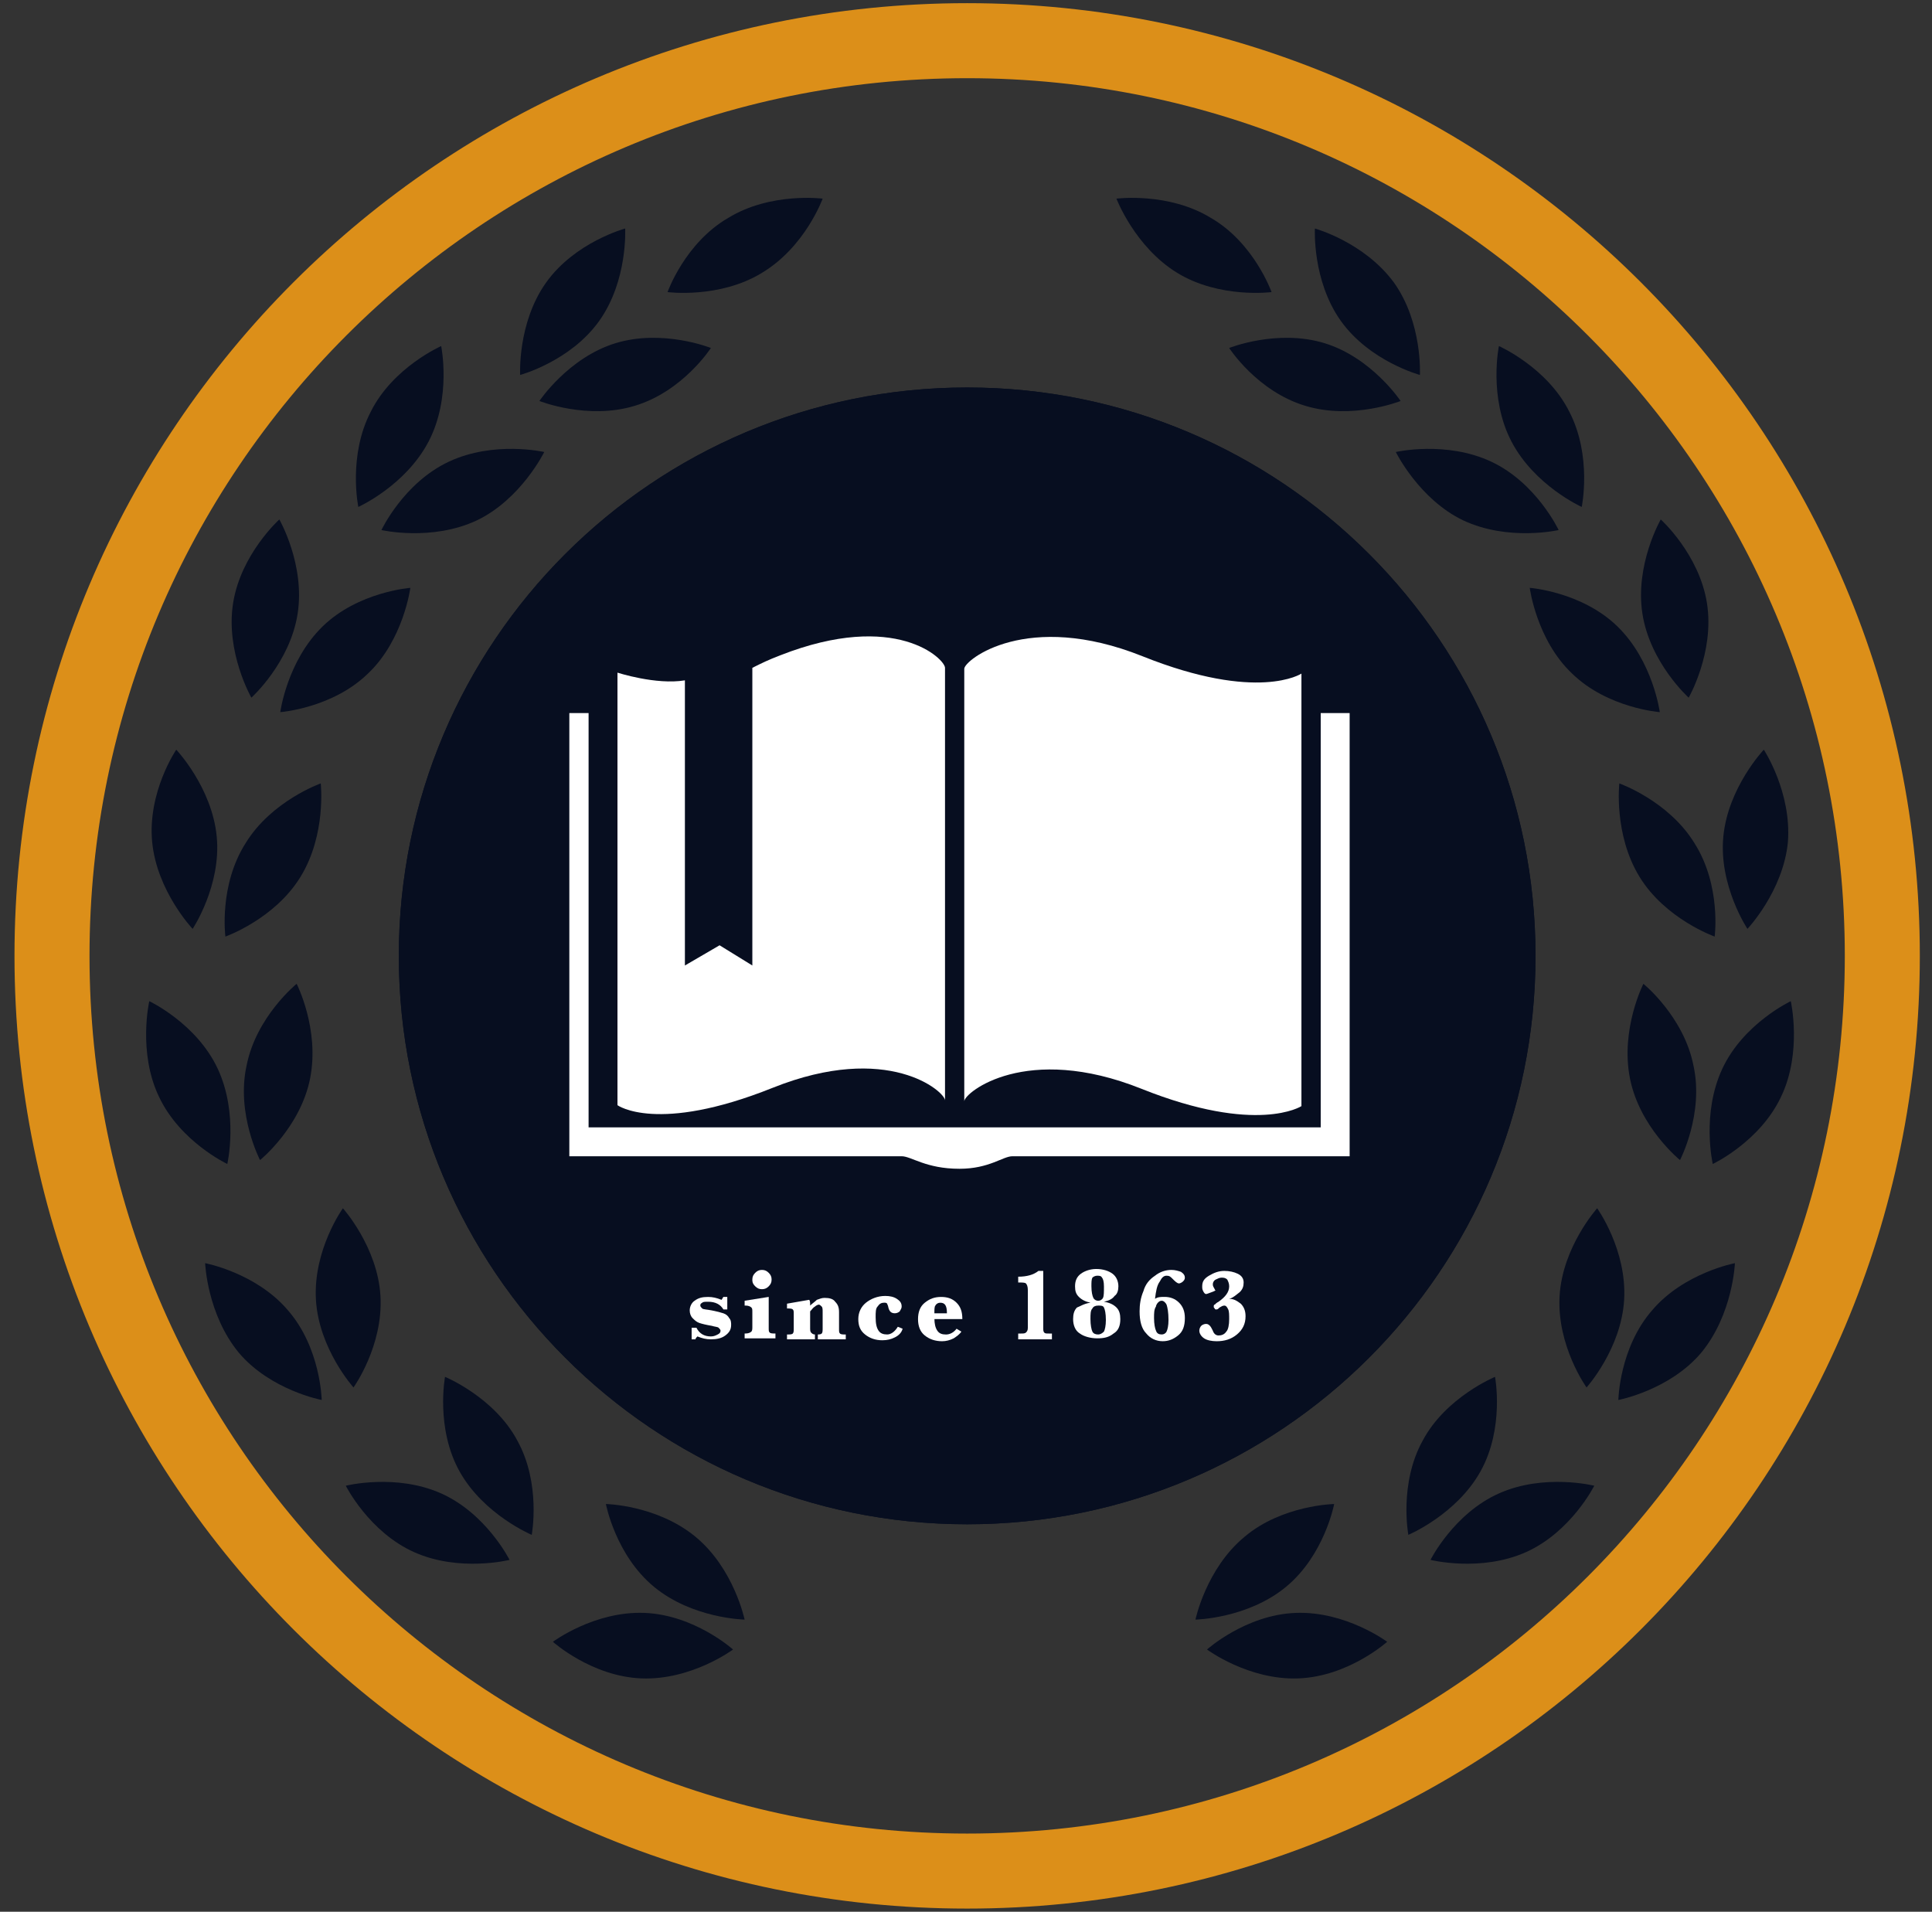
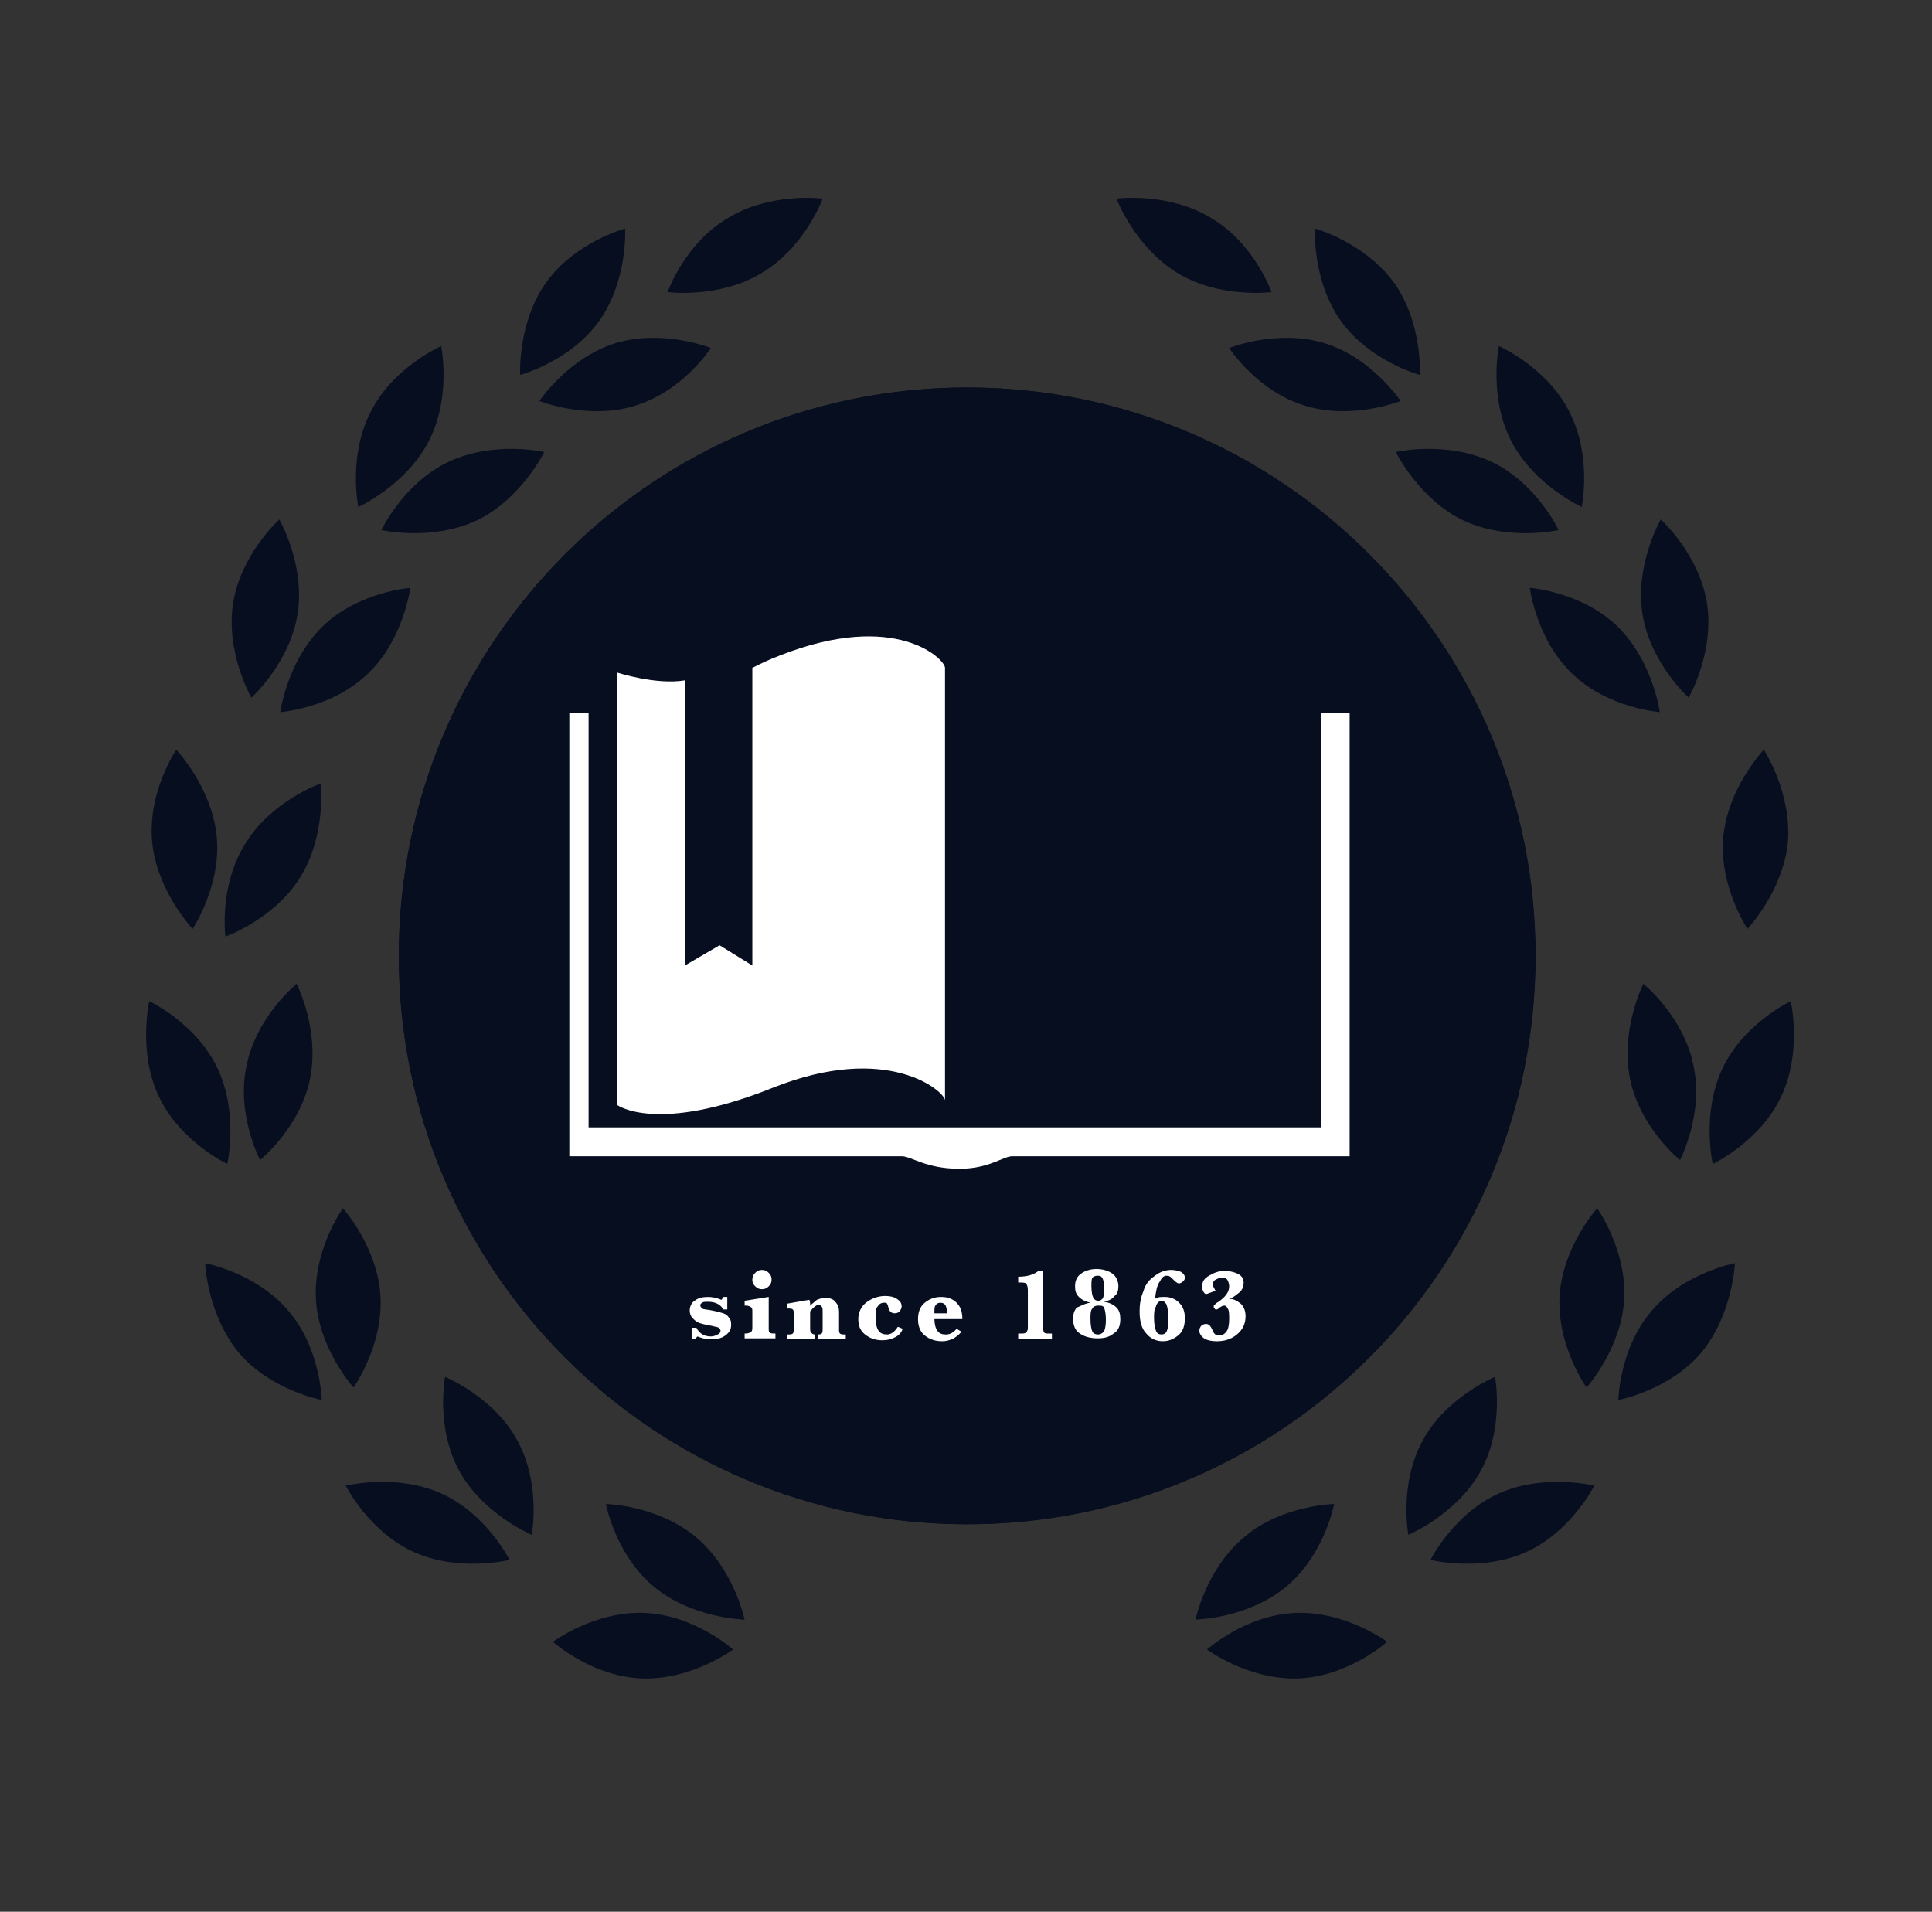
<svg xmlns="http://www.w3.org/2000/svg" width="95" height="94" viewBox="0 0 95 94" fill="none">
  <rect x="0" y="0" width="95" height="94" fill="#333333" stroke="none" />
  <path d="M31.214 19.953C28.893 20.663 26.524 19.716 26.524 19.716C26.524 19.716 27.945 17.584 30.267 16.874C32.588 16.163 34.956 17.11 34.956 17.11C34.956 17.11 33.582 19.242 31.214 19.953Z" fill="#070E20" />
  <path d="M26.856 13.889C25.435 15.878 25.577 18.436 25.577 18.436C25.577 18.436 28.04 17.773 29.461 15.784C30.882 13.794 30.74 11.236 30.74 11.236C30.74 11.236 28.277 11.899 26.856 13.889Z" fill="#070E20" />
  <path d="M23.445 25.588C21.219 26.63 18.756 26.062 18.756 26.062C18.756 26.062 19.845 23.741 22.072 22.699C24.298 21.657 26.761 22.225 26.761 22.225C26.761 22.225 25.624 24.546 23.445 25.588Z" fill="#070E20" />
  <path d="M18.235 20.237C17.098 22.416 17.619 24.926 17.619 24.926C17.619 24.926 19.94 23.884 21.077 21.705C22.214 19.526 21.693 17.016 21.693 17.016C21.693 17.016 19.325 18.058 18.235 20.237Z" fill="#070E20" />
  <path d="M18.092 33.12C16.34 34.825 13.782 35.015 13.782 35.015C13.782 35.015 14.113 32.504 15.866 30.799C17.619 29.094 20.177 28.904 20.177 28.904C20.177 28.904 19.845 31.462 18.092 33.12Z" fill="#070E20" />
  <path d="M11.461 29.662C11.082 32.078 12.361 34.304 12.361 34.304C12.361 34.304 14.256 32.599 14.634 30.183C15.014 27.767 13.735 25.541 13.735 25.541C13.735 25.541 11.84 27.246 11.461 29.662Z" fill="#070E20" />
  <path d="M14.777 43.114C13.498 45.199 11.083 46.051 11.083 46.051C11.083 46.051 10.751 43.541 12.078 41.456C13.356 39.372 15.772 38.52 15.772 38.52C15.772 38.52 16.056 41.03 14.777 43.114Z" fill="#070E20" />
  <path d="M7.483 41.409C7.72 43.825 9.472 45.672 9.472 45.672C9.472 45.672 10.893 43.54 10.656 41.124C10.419 38.709 8.667 36.861 8.667 36.861C8.667 36.861 7.246 38.946 7.483 41.409Z" fill="#070E20" />
  <path d="M15.251 53.015C14.777 55.431 12.787 57.041 12.787 57.041C12.787 57.041 11.603 54.768 12.124 52.399C12.598 49.984 14.587 48.373 14.587 48.373C14.587 48.373 15.724 50.599 15.251 53.015Z" fill="#070E20" />
  <path d="M7.813 53.916C8.856 56.142 11.177 57.232 11.177 57.232C11.177 57.232 11.745 54.769 10.703 52.542C9.661 50.316 7.34 49.227 7.34 49.227C7.34 49.227 6.771 51.737 7.813 53.916Z" fill="#070E20" />
  <path d="M18.708 63.721C18.85 66.184 17.382 68.221 17.382 68.221C17.382 68.221 15.677 66.326 15.535 63.91C15.393 61.447 16.861 59.41 16.861 59.41C16.861 59.41 18.566 61.305 18.708 63.721Z" fill="#070E20" />
  <path d="M11.745 66.515C13.309 68.362 15.819 68.836 15.819 68.836C15.819 68.836 15.772 66.278 14.161 64.43C12.598 62.583 10.087 62.109 10.087 62.109C10.087 62.109 10.182 64.62 11.745 66.515Z" fill="#070E20" />
  <path d="M25.435 70.826C26.619 72.957 26.146 75.468 26.146 75.468C26.146 75.468 23.777 74.473 22.593 72.341C21.409 70.21 21.883 67.699 21.883 67.699C21.883 67.699 24.298 68.694 25.435 70.826Z" fill="#070E20" />
  <path d="M20.367 76.32C22.593 77.315 25.056 76.699 25.056 76.699C25.056 76.699 23.919 74.425 21.693 73.431C19.467 72.436 17.003 73.052 17.003 73.052C17.003 73.052 18.14 75.325 20.367 76.32Z" fill="#070E20" />
  <path d="M34.198 75.562C36.093 77.125 36.614 79.635 36.614 79.635C36.614 79.635 34.056 79.588 32.161 78.025C30.266 76.462 29.793 73.951 29.793 73.951C29.793 73.951 32.303 73.999 34.198 75.562Z" fill="#070E20" />
  <path d="M31.545 82.526C34.008 82.621 36.045 81.105 36.045 81.105C36.045 81.105 34.15 79.4 31.687 79.305C29.224 79.21 27.187 80.726 27.187 80.726C27.187 80.726 29.082 82.431 31.545 82.526Z" fill="#070E20" />
  <path d="M37.467 13.415C35.383 14.694 32.825 14.362 32.825 14.362C32.825 14.362 33.677 11.946 35.809 10.714C37.893 9.436 40.451 9.767 40.451 9.767C40.451 9.767 39.598 12.136 37.467 13.415Z" fill="#070E20" />
  <path d="M64.182 19.953C66.503 20.663 68.871 19.716 68.871 19.716C68.871 19.716 67.451 17.584 65.129 16.874C62.808 16.163 60.44 17.11 60.44 17.11C60.44 17.11 61.814 19.242 64.182 19.953Z" fill="#070E20" />
  <path d="M68.54 13.889C69.961 15.878 69.819 18.436 69.819 18.436C69.819 18.436 67.356 17.773 65.935 15.784C64.514 13.794 64.656 11.236 64.656 11.236C64.656 11.236 67.072 11.899 68.54 13.889Z" fill="#070E20" />
  <path d="M71.951 25.588C74.177 26.63 76.641 26.062 76.641 26.062C76.641 26.062 75.551 23.741 73.325 22.699C71.098 21.657 68.635 22.225 68.635 22.225C68.635 22.225 69.772 24.546 71.951 25.588Z" fill="#070E20" />
  <path d="M77.162 20.237C78.298 22.416 77.777 24.926 77.777 24.926C77.777 24.926 75.456 23.884 74.319 21.705C73.183 19.526 73.704 17.016 73.704 17.016C73.704 17.016 76.072 18.058 77.162 20.237Z" fill="#070E20" />
  <path d="M77.304 33.12C79.057 34.825 81.615 35.015 81.615 35.015C81.615 35.015 81.283 32.504 79.53 30.799C77.778 29.094 75.22 28.904 75.22 28.904C75.22 28.904 75.551 31.462 77.304 33.12Z" fill="#070E20" />
  <path d="M83.935 29.662C84.314 32.078 83.035 34.304 83.035 34.304C83.035 34.304 81.141 32.599 80.762 30.183C80.383 27.767 81.662 25.541 81.662 25.541C81.662 25.541 83.556 27.246 83.935 29.662Z" fill="#070E20" />
-   <path d="M80.619 43.114C81.898 45.199 84.314 46.051 84.314 46.051C84.314 46.051 84.646 43.541 83.319 41.456C82.04 39.372 79.625 38.52 79.625 38.52C79.625 38.52 79.34 41.03 80.619 43.114Z" fill="#070E20" />
  <path d="M87.914 41.409C87.677 43.825 85.925 45.672 85.925 45.672C85.925 45.672 84.504 43.54 84.74 41.124C84.977 38.709 86.73 36.861 86.73 36.861C86.73 36.861 88.104 38.946 87.914 41.409Z" fill="#070E20" />
  <path d="M80.146 53.015C80.619 55.431 82.609 57.041 82.609 57.041C82.609 57.041 83.793 54.768 83.272 52.399C82.798 49.984 80.809 48.373 80.809 48.373C80.809 48.373 79.672 50.599 80.146 53.015Z" fill="#070E20" />
  <path d="M87.583 53.916C86.541 56.142 84.22 57.232 84.22 57.232C84.22 57.232 83.651 54.769 84.693 52.542C85.736 50.316 88.056 49.227 88.056 49.227C88.056 49.227 88.625 51.737 87.583 53.916Z" fill="#070E20" />
  <path d="M76.688 63.721C76.546 66.184 78.014 68.221 78.014 68.221C78.014 68.221 79.719 66.326 79.862 63.91C80.004 61.447 78.535 59.41 78.535 59.41C78.535 59.41 76.83 61.305 76.688 63.721Z" fill="#070E20" />
  <path d="M83.651 66.515C82.088 68.362 79.577 68.836 79.577 68.836C79.577 68.836 79.624 66.278 81.235 64.43C82.798 62.583 85.309 62.109 85.309 62.109C85.309 62.109 85.214 64.62 83.651 66.515Z" fill="#070E20" />
  <path d="M69.961 70.826C68.777 72.957 69.251 75.468 69.251 75.468C69.251 75.468 71.619 74.473 72.803 72.341C73.988 70.21 73.514 67.699 73.514 67.699C73.514 67.699 71.098 68.694 69.961 70.826Z" fill="#070E20" />
  <path d="M75.03 76.32C72.803 77.315 70.34 76.699 70.34 76.699C70.34 76.699 71.477 74.425 73.704 73.431C75.93 72.436 78.393 73.052 78.393 73.052C78.393 73.052 77.256 75.325 75.03 76.32Z" fill="#070E20" />
  <path d="M61.199 75.562C59.304 77.125 58.783 79.635 58.783 79.635C58.783 79.635 61.341 79.588 63.235 78.025C65.13 76.462 65.604 73.951 65.604 73.951C65.604 73.951 63.046 73.999 61.199 75.562Z" fill="#070E20" />
  <path d="M63.851 82.526C61.388 82.621 59.351 81.105 59.351 81.105C59.351 81.105 61.246 79.4 63.709 79.305C66.172 79.21 68.209 80.726 68.209 80.726C68.209 80.726 66.314 82.431 63.851 82.526Z" fill="#070E20" />
  <path d="M57.883 13.415C59.967 14.694 62.525 14.362 62.525 14.362C62.525 14.362 61.672 11.946 59.541 10.714C57.456 9.436 54.898 9.767 54.898 9.767C54.898 9.767 55.798 12.136 57.883 13.415Z" fill="#070E20" />
  <path d="M47.557 74.948C62.992 74.948 75.505 62.435 75.505 47C75.505 31.565 62.992 19.053 47.557 19.053C32.122 19.053 19.61 31.565 19.61 47C19.61 62.435 32.122 74.948 47.557 74.948Z" fill="#070E20" />
  <path d="M47.557 74.948C62.992 74.948 75.505 62.435 75.505 47C75.505 31.565 62.992 19.053 47.557 19.053C32.122 19.053 19.61 31.565 19.61 47C19.61 62.435 32.122 74.948 47.557 74.948Z" fill="#070E20" />
-   <path d="M63.994 54.388C63.994 54.388 61.815 55.809 56.131 53.536C50.447 51.262 47.415 53.725 47.415 54.151V54.104V32.883C47.415 32.457 50.494 29.994 56.178 32.267C61.862 34.541 63.994 33.12 63.994 33.12V54.388Z" fill="white" />
  <path d="M38.368 32.221C37.752 32.458 37.468 32.6 36.994 32.837V47.473L35.383 46.479L33.678 47.473V33.452C32.257 33.689 30.362 33.073 30.362 33.073V54.342C30.362 54.342 32.304 55.763 37.989 53.489C43.673 51.215 46.468 53.679 46.468 54.105V54.058V32.837C46.468 32.41 44.052 29.994 38.368 32.221Z" fill="white" />
  <path d="M64.942 35.062V55.431H28.942V35.062H27.995V56.852C27.995 56.852 39.174 56.852 44.337 56.852C44.811 56.852 45.521 57.468 47.179 57.468C48.648 57.468 49.311 56.852 49.785 56.852C54.995 56.852 66.364 56.852 66.364 56.852V35.062H64.942Z" fill="white" />
  <path d="M34.009 65.948V65.285H34.246C34.388 65.57 34.625 65.712 34.957 65.712C35.099 65.712 35.194 65.664 35.288 65.617C35.383 65.57 35.43 65.522 35.43 65.427C35.43 65.38 35.383 65.333 35.336 65.285C35.288 65.238 35.146 65.238 35.004 65.191C34.72 65.143 34.53 65.096 34.388 65.049C34.246 65.001 34.151 64.906 34.057 64.812C33.962 64.717 33.915 64.575 33.915 64.433C33.915 64.243 34.009 64.054 34.151 63.959C34.341 63.817 34.53 63.77 34.815 63.77C35.051 63.77 35.241 63.817 35.478 63.912C35.525 63.864 35.525 63.817 35.572 63.77H35.762V64.385H35.572C35.43 64.148 35.194 64.006 34.815 64.006C34.672 64.006 34.578 64.006 34.53 64.054C34.436 64.101 34.436 64.148 34.436 64.196C34.436 64.243 34.483 64.291 34.53 64.338C34.578 64.385 34.767 64.385 35.004 64.433C35.241 64.48 35.43 64.527 35.572 64.575C35.715 64.622 35.809 64.717 35.857 64.812C35.951 64.906 35.951 65.049 35.951 65.143C35.951 65.38 35.857 65.522 35.667 65.664C35.478 65.806 35.241 65.854 34.957 65.854C34.72 65.854 34.53 65.806 34.294 65.712C34.246 65.759 34.199 65.806 34.199 65.854H34.009V65.948Z" fill="white" />
  <path d="M37.799 63.768V65.284C37.799 65.426 37.799 65.473 37.846 65.52C37.894 65.568 37.988 65.568 38.13 65.568V65.805H36.615V65.568H36.662C36.804 65.568 36.899 65.52 36.946 65.473C36.994 65.426 36.994 65.331 36.994 65.236V64.526C36.994 64.383 36.994 64.336 36.946 64.289C36.899 64.241 36.804 64.194 36.662 64.194H36.615V63.957L37.799 63.768ZM36.994 62.915C36.994 62.773 37.041 62.678 37.136 62.584C37.23 62.489 37.325 62.441 37.467 62.441C37.609 62.441 37.704 62.489 37.799 62.584C37.894 62.678 37.941 62.773 37.941 62.915C37.941 63.057 37.894 63.152 37.799 63.247C37.704 63.341 37.609 63.389 37.467 63.389C37.325 63.389 37.23 63.341 37.136 63.247C36.994 63.105 36.994 63.01 36.994 62.915Z" fill="white" />
  <path d="M39.836 64.48V65.285C39.836 65.38 39.836 65.474 39.883 65.522C39.93 65.569 39.978 65.616 40.072 65.616V65.853H38.699V65.616C38.841 65.616 38.936 65.616 38.983 65.569C39.03 65.522 39.03 65.427 39.03 65.332V64.622C39.03 64.48 39.03 64.432 38.983 64.385C38.936 64.338 38.841 64.337 38.699 64.337V64.101L39.788 63.911C39.836 63.959 39.836 64.053 39.836 64.195C39.93 64.101 40.072 64.006 40.167 63.911C40.309 63.864 40.404 63.816 40.546 63.816C40.783 63.816 40.972 63.864 41.067 64.006C41.209 64.148 41.257 64.29 41.257 64.527V65.332C41.257 65.474 41.257 65.522 41.304 65.569C41.351 65.616 41.446 65.616 41.588 65.616V65.853H40.215V65.616C40.262 65.616 40.357 65.616 40.404 65.569C40.451 65.522 40.451 65.427 40.451 65.285V64.527C40.451 64.385 40.451 64.29 40.404 64.243C40.357 64.195 40.309 64.148 40.262 64.148C40.215 64.148 40.12 64.195 40.072 64.243C39.978 64.29 39.93 64.385 39.836 64.48Z" fill="white" />
  <path d="M44.146 65.237L44.383 65.331C44.336 65.521 44.194 65.663 44.004 65.757C43.815 65.852 43.625 65.9 43.388 65.9C43.057 65.9 42.773 65.805 42.536 65.615C42.299 65.426 42.204 65.189 42.204 64.858C42.204 64.526 42.346 64.242 42.583 64.052C42.82 63.863 43.151 63.721 43.53 63.721C43.767 63.721 43.957 63.768 44.099 63.863C44.241 63.958 44.336 64.052 44.336 64.242C44.336 64.337 44.288 64.384 44.241 64.479C44.194 64.526 44.099 64.573 44.004 64.573C43.815 64.573 43.72 64.479 43.672 64.242C43.672 64.194 43.625 64.147 43.625 64.1C43.578 64.052 43.53 64.052 43.483 64.052C43.341 64.052 43.246 64.1 43.151 64.242C43.057 64.337 43.057 64.526 43.057 64.763C43.057 65.094 43.104 65.284 43.199 65.426C43.294 65.568 43.436 65.615 43.625 65.615C43.815 65.615 44.004 65.473 44.146 65.237Z" fill="white" />
  <path d="M45.946 64.812C45.946 65.096 45.994 65.285 46.089 65.427C46.183 65.57 46.325 65.617 46.515 65.617C46.704 65.617 46.894 65.522 47.036 65.333L47.273 65.475C47.178 65.617 47.036 65.712 46.894 65.806C46.704 65.901 46.515 65.948 46.325 65.948C45.994 65.948 45.709 65.854 45.473 65.664C45.236 65.475 45.141 65.191 45.141 64.859C45.141 64.527 45.236 64.243 45.473 64.054C45.709 63.864 45.946 63.77 46.278 63.77C46.609 63.77 46.846 63.864 47.036 64.054C47.225 64.243 47.32 64.48 47.32 64.859H45.946V64.812ZM45.946 64.575H46.562C46.562 64.196 46.467 64.054 46.231 64.054C46.136 64.054 46.041 64.101 45.994 64.196C45.946 64.243 45.946 64.385 45.946 64.575Z" fill="white" />
  <path d="M50.067 65.853V65.569H50.209C50.304 65.569 50.398 65.569 50.446 65.522C50.493 65.474 50.541 65.427 50.541 65.285V63.438C50.541 63.248 50.493 63.153 50.446 63.106C50.398 63.059 50.256 63.059 50.067 63.059V62.774C50.493 62.774 50.825 62.68 51.062 62.49H51.298V65.285C51.298 65.38 51.298 65.474 51.346 65.522C51.393 65.569 51.441 65.569 51.583 65.569H51.725V65.853H50.067Z" fill="white" />
  <path d="M53.62 64.052C53.383 64.005 53.193 63.91 53.051 63.768C52.909 63.626 52.862 63.484 52.862 63.247C52.862 62.963 52.957 62.773 53.146 62.631C53.336 62.489 53.62 62.395 53.904 62.395C54.236 62.395 54.52 62.489 54.709 62.631C54.899 62.773 54.993 63.01 54.993 63.247C54.993 63.437 54.946 63.626 54.804 63.721C54.709 63.863 54.52 63.958 54.283 64.005C54.567 64.052 54.757 64.147 54.899 64.289C55.041 64.431 55.088 64.621 55.088 64.858C55.088 65.189 54.993 65.426 54.757 65.568C54.52 65.758 54.283 65.805 53.951 65.805C53.62 65.805 53.288 65.71 53.099 65.568C52.862 65.426 52.767 65.142 52.767 64.858C52.767 64.621 52.815 64.431 52.957 64.289C53.099 64.242 53.288 64.1 53.62 64.052ZM53.62 64.858C53.62 65.142 53.667 65.379 53.715 65.474C53.762 65.568 53.857 65.616 53.999 65.616C54.093 65.616 54.188 65.568 54.283 65.474C54.33 65.379 54.378 65.189 54.378 64.905C54.378 64.573 54.33 64.384 54.283 64.289C54.236 64.195 54.141 64.195 53.999 64.195C53.857 64.195 53.762 64.242 53.715 64.337C53.62 64.431 53.62 64.621 53.62 64.858ZM53.667 63.247C53.667 63.531 53.715 63.721 53.762 63.816C53.809 63.91 53.904 63.958 53.999 63.958C54.093 63.958 54.188 63.91 54.236 63.816C54.283 63.721 54.283 63.531 54.283 63.247C54.283 63.01 54.236 62.868 54.188 62.821C54.141 62.726 54.046 62.726 53.951 62.726C53.857 62.726 53.762 62.773 53.715 62.821C53.667 62.916 53.667 63.058 53.667 63.247Z" fill="white" />
  <path d="M56.794 63.862C56.936 63.768 57.078 63.768 57.267 63.768C57.551 63.768 57.788 63.862 57.978 64.052C58.167 64.241 58.262 64.478 58.262 64.81C58.262 65.189 58.167 65.473 57.93 65.662C57.694 65.852 57.457 65.947 57.172 65.947C56.841 65.947 56.557 65.805 56.367 65.568C56.13 65.331 56.036 64.952 56.036 64.478C56.036 64.147 56.083 63.815 56.225 63.483C56.32 63.152 56.509 62.915 56.794 62.726C57.03 62.536 57.315 62.441 57.599 62.441C57.788 62.441 57.93 62.489 58.072 62.536C58.215 62.631 58.262 62.726 58.262 62.82C58.262 62.915 58.215 62.962 58.167 63.01C58.12 63.057 58.025 63.105 57.978 63.105C57.883 63.105 57.788 63.01 57.646 62.868C57.551 62.773 57.504 62.726 57.362 62.726C57.22 62.726 57.125 62.82 57.03 63.01C56.888 63.199 56.841 63.483 56.794 63.862ZM56.746 64.81C56.746 65.094 56.794 65.331 56.841 65.426C56.888 65.568 56.983 65.615 57.125 65.615C57.22 65.615 57.315 65.568 57.362 65.473C57.409 65.378 57.457 65.189 57.457 64.905C57.457 64.526 57.409 64.289 57.362 64.147C57.315 64.052 57.22 63.957 57.125 63.957C57.03 63.957 56.983 64.005 56.936 64.052C56.888 64.099 56.841 64.194 56.841 64.241C56.746 64.383 56.746 64.573 56.746 64.81Z" fill="white" />
  <path d="M60.441 63.864C60.678 63.864 60.82 63.959 61.01 64.101C61.152 64.243 61.246 64.432 61.246 64.717C61.246 65.096 61.104 65.38 60.82 65.617C60.536 65.853 60.204 65.948 59.825 65.948C59.588 65.948 59.352 65.901 59.209 65.806C59.067 65.711 58.973 65.569 58.973 65.427C58.973 65.332 59.02 65.238 59.067 65.19C59.115 65.143 59.209 65.096 59.304 65.096C59.399 65.096 59.446 65.143 59.494 65.19C59.541 65.238 59.588 65.332 59.636 65.427C59.683 65.569 59.778 65.664 59.92 65.664C60.062 65.664 60.204 65.617 60.299 65.475C60.394 65.38 60.441 65.143 60.441 64.859C60.441 64.669 60.441 64.48 60.394 64.385C60.346 64.29 60.299 64.195 60.204 64.195C60.109 64.195 60.062 64.243 59.967 64.29C59.92 64.338 59.873 64.385 59.825 64.385C59.778 64.385 59.73 64.385 59.73 64.338C59.683 64.29 59.683 64.29 59.683 64.243C59.683 64.195 59.683 64.148 59.73 64.148C59.778 64.101 59.825 64.053 59.92 64.006C60.252 63.769 60.441 63.532 60.441 63.248C60.441 63.106 60.394 63.011 60.346 62.916C60.252 62.822 60.157 62.822 60.062 62.822C59.967 62.822 59.873 62.869 59.778 62.916C59.683 62.964 59.636 63.059 59.636 63.153C59.636 63.248 59.683 63.295 59.73 63.39C59.73 63.438 59.778 63.438 59.778 63.438C59.778 63.438 59.73 63.485 59.588 63.532C59.446 63.58 59.352 63.627 59.304 63.627C59.257 63.627 59.209 63.58 59.162 63.485C59.115 63.39 59.115 63.343 59.115 63.248C59.115 63.011 59.209 62.869 59.446 62.727C59.683 62.585 59.92 62.49 60.204 62.49C60.441 62.49 60.678 62.538 60.867 62.632C61.057 62.727 61.152 62.869 61.152 63.059C61.152 63.248 61.104 63.39 60.962 63.532C60.773 63.675 60.63 63.816 60.441 63.864Z" fill="white" />
-   <path d="M47.557 92C72.41 92 92.557 71.853 92.557 47C92.557 22.147 72.41 2 47.557 2C22.704 2 2.557 22.147 2.557 47C2.557 71.853 22.704 92 47.557 92Z" stroke="#dc8f19" stroke-width="3.689" stroke-miterlimit="10" />
</svg>